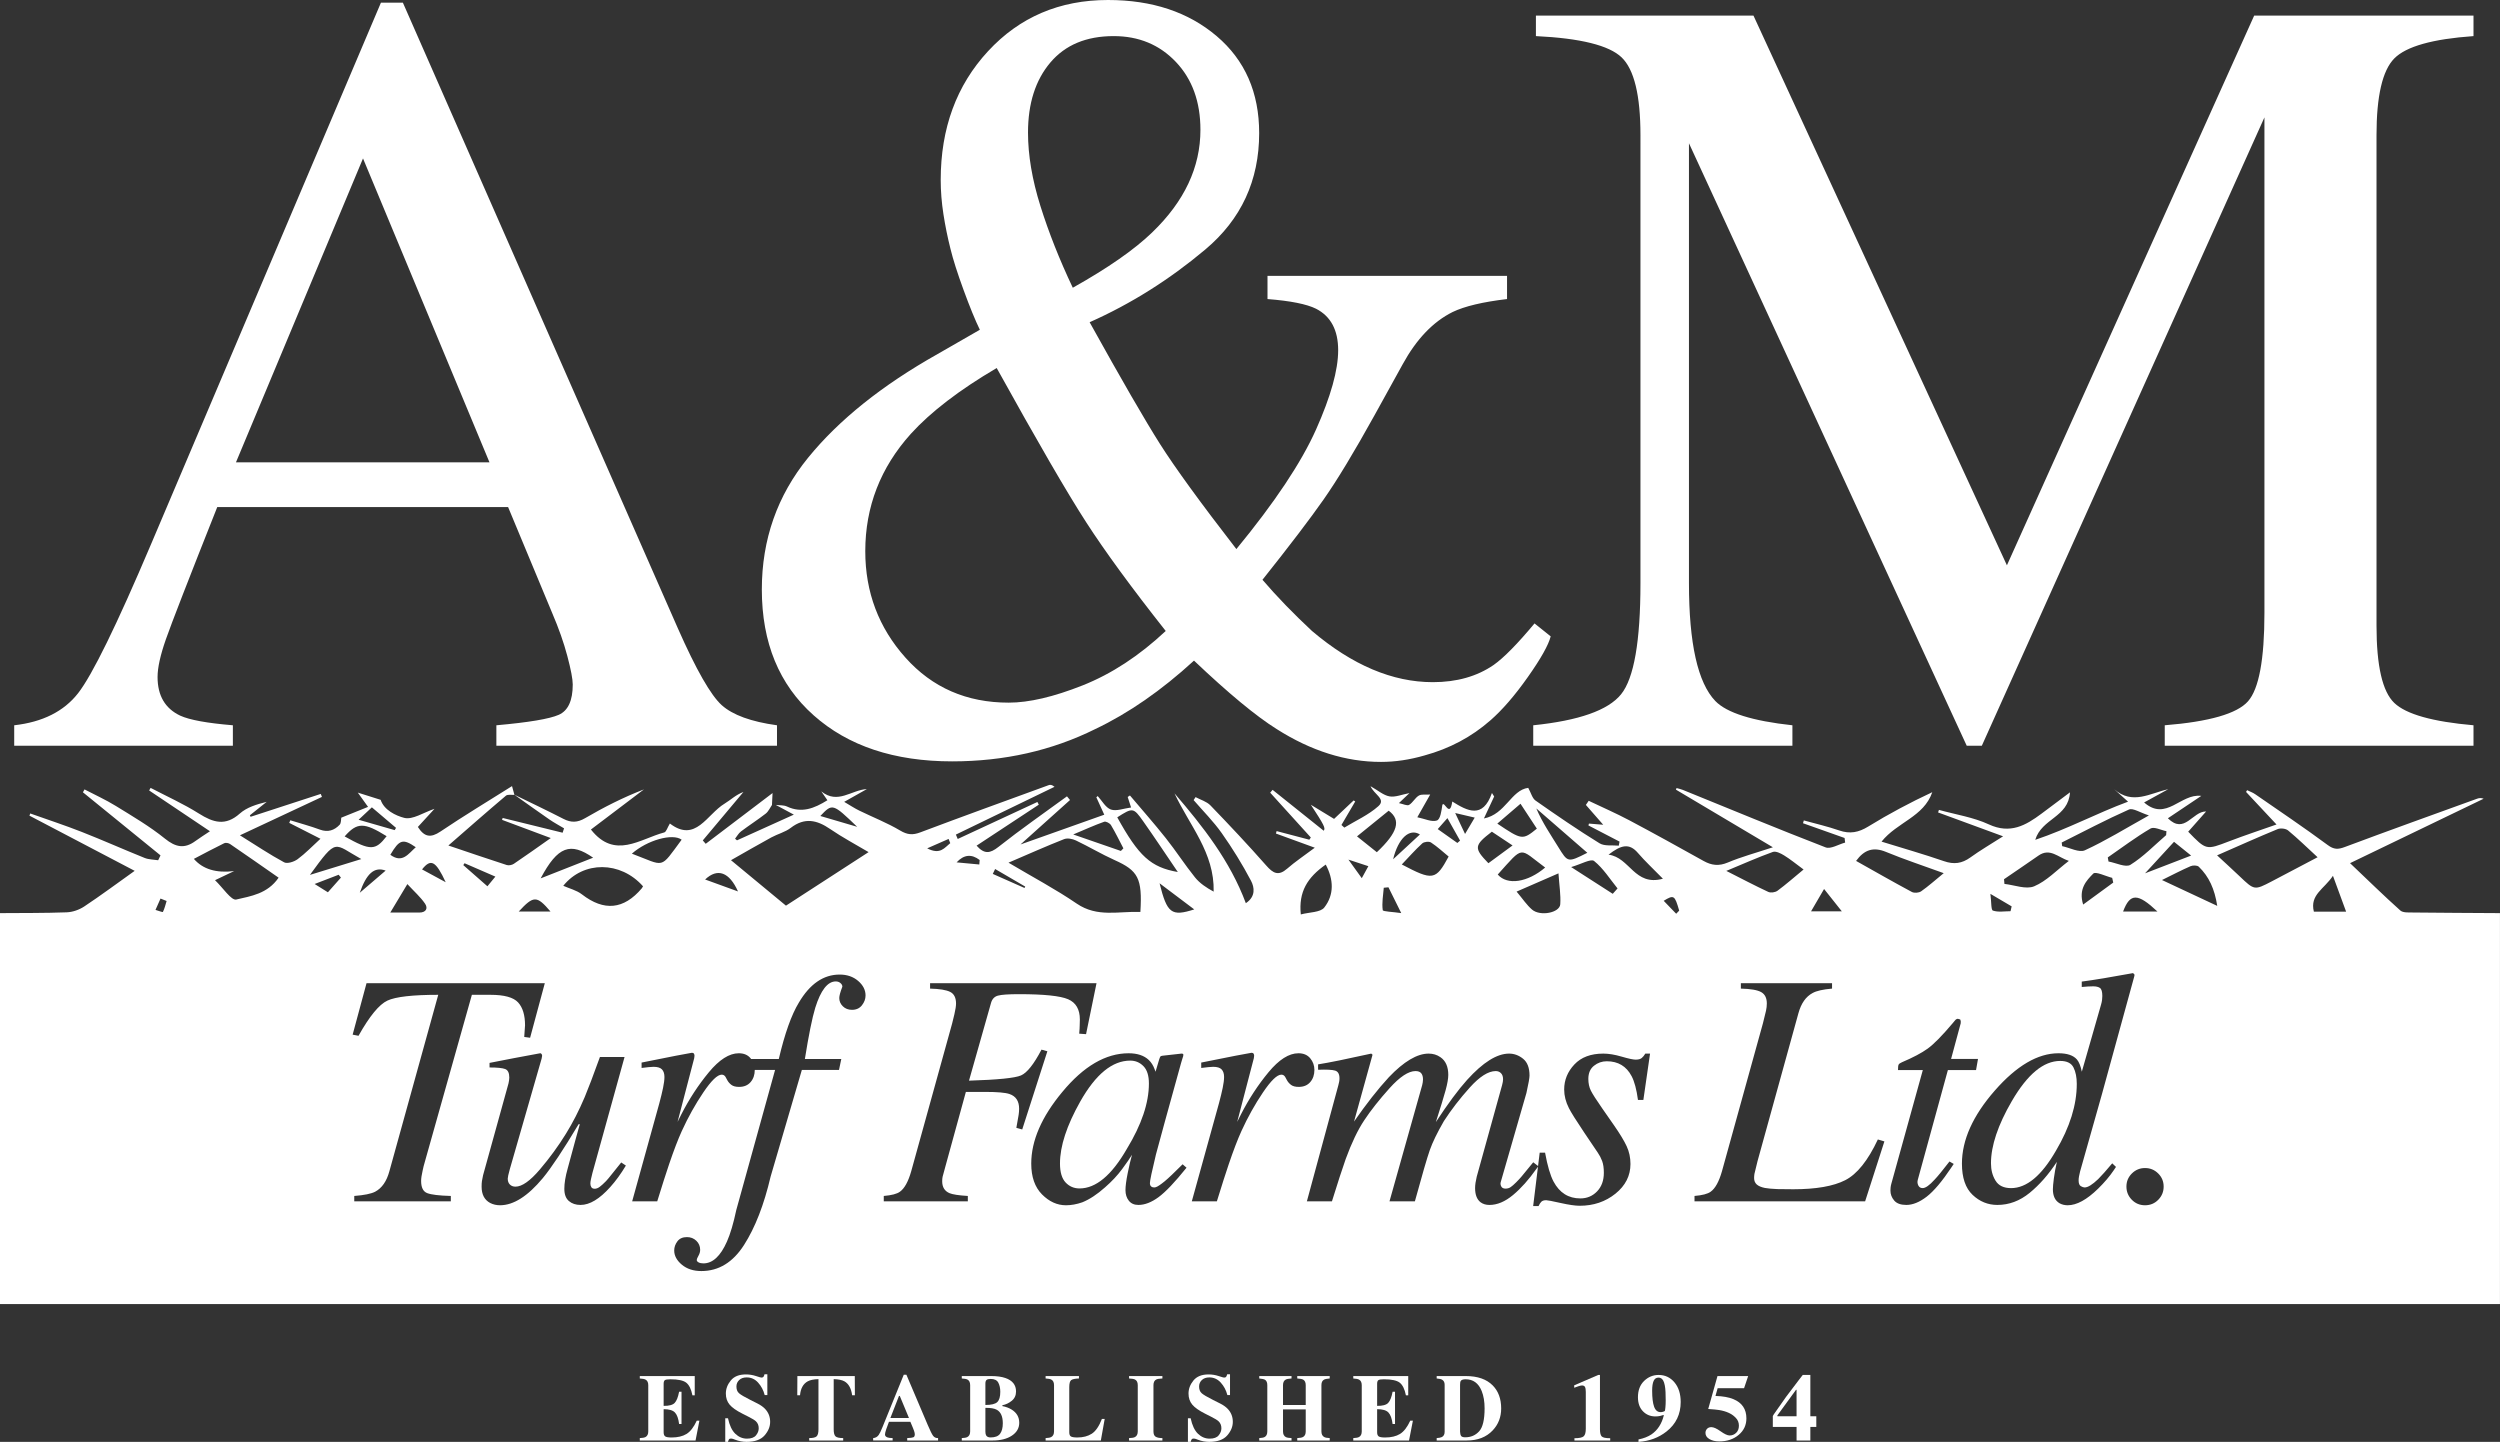
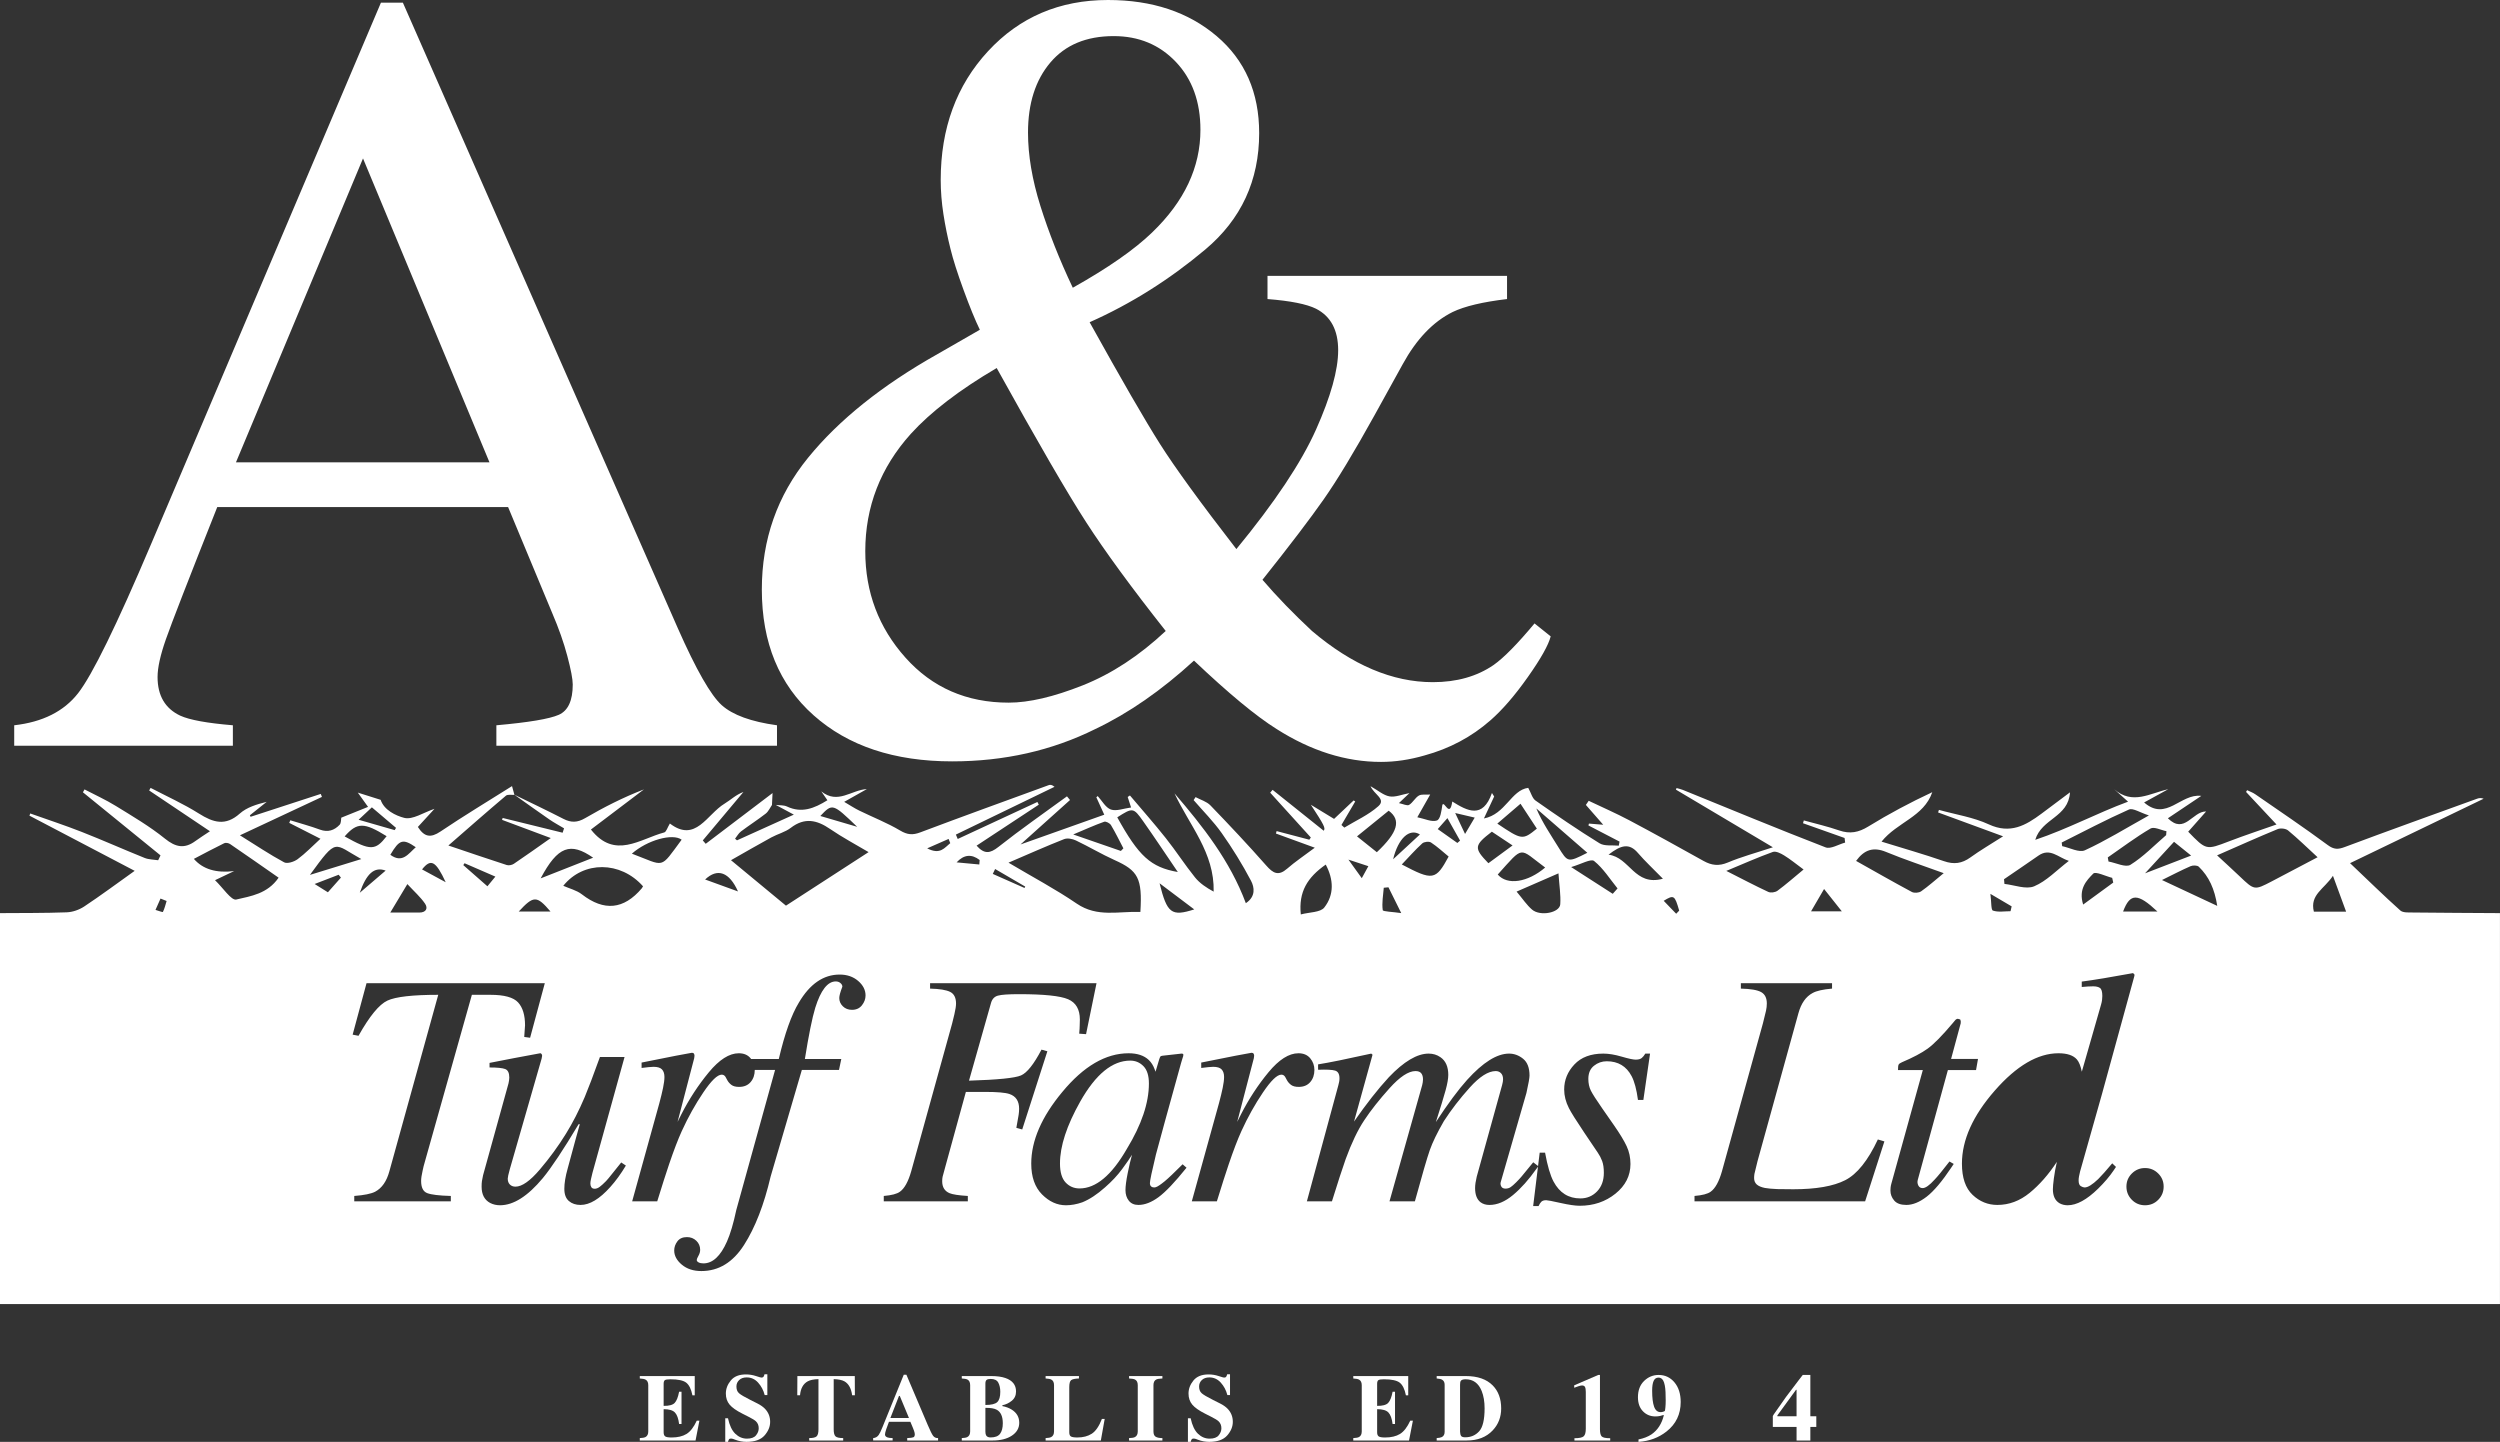
<svg xmlns="http://www.w3.org/2000/svg" id="Layer_1" data-name="Layer 1" viewBox="0 0 515.855 297.515">
  <rect x="0" y="0" width="515.855" height="297.515" fill="#333333" stroke="none" />
  <defs>
    <style>
      .cls-1 {
        fill: #fff;
        stroke-width: 0px;
      }
    </style>
  </defs>
  <g>
-     <path class="cls-1" d="m425.102,218.915c-3.437,0-6.76,2.76-9.971,8.277-2.872,4.935-4.308,9.219-4.308,12.852,0,1.369.314,2.563.944,3.584.63,1.02,1.697,1.53,3.203,1.53,3.214,0,6.305-2.579,9.272-7.738,2.857-4.845,4.286-9.432,4.286-13.761,0-1.368-.226-2.501-.679-3.398-.452-.897-1.367-1.346-2.747-1.346Z" />
    <path class="cls-1" d="m497.817,188.287c-.86-.01-1.991.067-2.531-.417-3.32-2.97-6.505-6.089-10.372-9.765,9.674-4.665,18.619-8.979,27.564-13.294-.514-.2-.935-.155-1.322-.014-9.121,3.306-18.254,6.581-27.341,9.981-1.386.518-2.228.535-3.507-.41-4.901-3.621-9.96-7.028-14.974-10.495-.503-.347-1.104-.554-1.66-.826-.073.12-.147.24-.22.361,2.071,2.214,4.142,4.428,6.283,6.717-3.197,1.129-6.534,2.227-9.809,3.483-4.702,1.803-4.683,1.852-8.41-1.993,1.173-1.325,2.354-2.659,3.696-4.175-2.826-.056-4.426,4.829-7.889,1.405,2.456-1.646,4.528-3.034,6.895-4.62-4.276-.558-7.217,5.355-11.799,1.356,1.815-.996,3.398-1.864,4.98-2.733-3.743.81-7.383,3.32-11.161-.009.881.793,1.763,1.586,2.868,2.581-6.482,2.398-12.4,5.608-19.152,7.876,1.369-4.471,6.83-4.603,7.173-9.804-2.276,1.704-4.076,3.058-5.882,4.404-3.265,2.433-6.452,4.252-10.859,2.213-3.21-1.485-6.855-2.032-10.306-2.996-.057.176-.113.352-.17.528,4.314,1.584,8.627,3.168,13.413,4.925-2.526,1.617-4.716,2.89-6.759,4.366-1.734,1.252-3.382,1.474-5.428.768-4.213-1.454-8.505-2.678-12.895-4.037,3.219-4.028,8.712-5.1,10.47-10.201-4.565,2.133-8.975,4.48-13.222,7.091-1.982,1.219-3.779,1.568-5.978.805-2.388-.829-4.868-1.393-7.308-2.072-.057.193-.113.386-.17.58,2.862,1.015,5.724,2.03,8.585,3.046.037.316.074.632.111.949-1.359.363-2.976,1.395-4.037.986-9.874-3.814-19.651-7.876-29.46-11.859-.412-.167-.857-.254-1.287-.379-.044.11-.088.219-.132.328,6.49,3.857,12.98,7.715,20.008,11.892-3.547,1.174-6.512,1.971-9.316,3.15-1.847.777-3.338.59-4.986-.329-5.089-2.838-10.186-5.665-15.333-8.394-2.732-1.448-5.575-2.685-8.369-4.017-.194.283-.389.566-.584.85,1.077,1.231,2.154,2.462,3.58,4.092-1.399-.115-2.173-.179-2.947-.242-.036.128-.072.256-.108.384,2.141,1.112,4.283,2.223,6.425,3.335-.056.28-.111.559-.166.839-1.337-.14-2.935.144-3.965-.492-4.503-2.777-8.871-5.777-13.205-8.815-.677-.475-.923-1.565-1.509-2.627-3.527.462-4.681,5.454-9.143,6.32.822-1.763,1.468-3.147,2.113-4.531-.152-.243-.305-.485-.457-.728-1.897,5.441-5.097,3.692-8.187,1.761-.513,3.563-1.661-.318-2.049.712-.175,1.214-.395,2.95-1.13,3.207-1.047.365-2.474-.355-4.035-.672,1.14-2.008,1.899-3.344,2.661-4.687-.907.062-1.777-.117-2.345.217-.779.458-1.238,1.46-2.016,1.923-.4.238-1.194-.187-2.097-.371.938-.89,1.471-1.396,2.178-2.068-1.573.296-2.918.891-4.12.68-1.244-.219-2.349-1.221-3.917-2.107.742,1.744,3.28,2.652,1.606,4.141-2.033,1.808-4.643,2.967-7.004,4.406-.199-.179-.399-.359-.599-.539.949-1.617,1.897-3.235,2.845-4.852-.108-.072-.217-.144-.325-.216-1.322,1.248-2.644,2.495-4.04,3.812-1.65-1.004-3.22-1.96-4.79-2.916,2.726,4.188,3.07,4.812,2.653,5.362-3.512-2.81-7.03-5.625-10.549-8.439-.164.194-.329.389-.494.584,2.794,3.082,5.588,6.165,8.382,9.247-.102.153-.203.305-.305.457-2.252-.593-4.503-1.186-6.754-1.779-.047.169-.094.337-.14.505,2.489.908,4.978,1.815,8.019,2.924-2.235,1.677-4.066,2.891-5.704,4.325-1.805,1.579-2.901.954-4.305-.639-3.733-4.237-7.605-8.355-11.529-12.418-.777-.805-2.03-1.151-3.064-1.709-.134.205-.269.409-.403.613,1.95,2.261,4.088,4.389,5.802,6.816,2.216,3.137,4.247,6.432,6.039,9.827.721,1.366,1.003,3.267-1.065,4.633-3.254-8.73-8.82-15.798-14.717-22.661,3.057,6.597,8.271,12.237,8.078,20.276-1.5-.807-2.87-1.721-3.855-2.945-2.102-2.615-3.924-5.454-6.01-8.082-2.386-3.006-4.933-5.883-7.41-8.816-.156.105-.311.209-.466.313.195.602.39,1.203.702,2.167-1.555.202-3.039.818-4.166.421-1.097-.386-1.83-1.81-2.722-2.778-.094.086-.188.171-.281.257.522,1.146,1.045,2.292,1.636,3.59-5.807,2.063-11.314,4.02-17.282,6.141,3.677-3.302,6.945-6.236,10.213-9.17-.209-.254-.417-.508-.626-.762-4.725,3.457-9.542,6.797-14.13,10.428-1.753,1.389-2.931,1.538-4.521-.252,4.351-2.866,8.594-5.66,12.837-8.455-.096-.186-.192-.372-.289-.557-5.48,2.545-10.96,5.091-16.44,7.636-.127-.302-.254-.605-.381-.907,6.786-3.286,13.571-6.572,20.357-9.858-.548-.451-.898-.455-1.205-.343-8.84,3.228-17.692,6.427-26.498,9.746-1.563.589-2.656.509-4.138-.372-2.69-1.6-5.646-2.75-8.469-4.131-.969-.475-1.874-1.081-3.093-1.793,1.831-1.032,3.254-1.834,4.677-2.636-3.199.166-5.997,3.221-9.403.468.405.589.81,1.178,1.261,1.834-2.712,1.684-5.299,2.723-8.332,1.297-.676-.318-1.541-.233-2.32-.334,1.193.642,2.385,1.283,3.729,2.006-3.973,1.796-7.851,3.55-11.729,5.303-.134-.112-.268-.223-.402-.335.401-.505.72-1.119,1.219-1.496,1.677-1.265,3.455-2.399,5.113-3.687.554-.431.864-1.174,1.286-1.775.032-.654.065-1.307.122-2.462-4.745,3.603-9.269,7.037-13.793,10.472-.201-.233-.402-.466-.603-.699,2.796-3.332,5.592-6.664,8.387-9.996-1.569.571-2.633,1.651-3.891,2.407-3.641,2.19-5.981,8.162-11.289,4.098-.508.838-.734,1.73-1.167,1.846-5.046,1.349-10.198,5.636-15.122-.601,3.564-2.699,7.249-5.489,10.934-8.279-4.284,1.645-8.28,3.689-12.154,5.944-1.572.915-2.872.947-4.438.142-3.348-1.722-6.753-3.333-10.135-4.988-.131-.475-.261-.954-.488-1.779-4.98,3.139-9.957,6.135-14.77,9.375-2.001,1.347-3.311,1.158-4.657-.949,1.101-1.199,2.222-2.422,3.43-3.738-2.274.76-4.523,2.313-6.252,1.864-1.728-.448-4.157-1.598-4.858-3.723-1.487-.469-2.96-.934-4.716-1.488.704.979,1.269,1.765,2.118,2.945-2.12.855-3.941,1.588-5.526,2.227-.078.379-.007,1.113-.34,1.463-1.093,1.148-2.402,1.61-4.045,1.007-2.011-.739-4.087-1.298-6.135-1.934-.072.18-.144.36-.216.541,2.075,1.056,4.15,2.111,6.438,3.275-1.719,1.57-3.109,3.035-4.71,4.214-.727.535-2.135.995-2.781.647-2.992-1.612-5.825-3.52-9.122-5.574,5.943-2.783,11.432-5.353,16.922-7.924-.082-.206-.164-.411-.245-.617-4.829,1.574-9.657,3.147-14.485,4.721-.046-.105-.092-.211-.139-.317,1.157-.923,2.314-1.847,3.471-2.771-2.063.513-4.104,1.13-5.549,2.417-2.968,2.645-5.485,1.865-8.439.001-3.175-2.002-6.635-3.552-9.97-5.299-.099.178-.198.357-.297.536,4.071,2.731,8.142,5.462,12.542,8.415-1.167.781-2.106,1.361-2.993,2.012-2.258,1.657-4.075,1.303-6.295-.491-3.14-2.537-6.671-4.606-10.121-6.734-2.072-1.279-4.308-2.29-6.471-3.421-.11.198-.221.396-.332.594,5.337,4.339,10.674,8.679,16.011,13.018-.16.335-.321.669-.481,1.003-.931-.147-1.929-.128-2.782-.471-4.339-1.744-8.612-3.655-12.964-5.364-3.509-1.378-7.097-2.553-10.65-3.817-.055.151-.111.303-.166.454,7.129,3.738,14.258,7.476,21.716,11.386-3.82,2.721-7.058,5.131-10.417,7.357-1.026.679-2.376,1.156-3.598,1.202-4.59.172-9.189.129-13.784.167v80.669h515.855v-80.669c-6.013-.038-12.026-.061-18.038-.129Zm-464.207-.112c-.046.092-.994-.27-1.525-.422.345-.781.691-1.562,1.036-2.343l1.257.501c-.234.766-.413,1.559-.768,2.264Zm15.142-2.563c-1.025.244-2.743-2.424-4.385-3.992,1.656-.789,2.8-1.334,3.943-1.879q-5.539.681-8.308-2.518c2.147-1.121,4.189-2.221,6.272-3.237.307-.15.895-.033,1.205.178,3.31,2.257,6.59,4.558,10.008,6.938-2.298,3.349-5.763,3.804-8.735,4.51Zm399.841-11.914c1.167.94,2.1,1.692,3.529,2.843-3.367,1.297-6.295,2.424-9.512,3.663,2.123-2.308,4.001-4.351,5.983-6.506Zm-3.43,14.383h-7.079c1.446-3.838,3.013-3.822,7.079,0Zm1.865-16.571c-.021.271-.042.543-.063.815-2.425,2.087-4.68,4.448-7.365,6.119-.986.614-2.988-.403-4.527-.677-.05-.281-.1-.562-.151-.844,2.922-2.02,5.765-4.172,8.821-5.964.734-.431,2.171.335,3.285.551Zm-10.979,10.605c-1.959,1.431-3.918,2.863-6.207,4.535-1.002-3.201.668-4.959,2.08-6.384.501-.505,2.561.536,3.909.871.073.326.145.652.218.978Zm3.236-15.072c.834-.37,2.275.629,4.125,1.214-4.889,2.724-8.925,5.228-13.209,7.191-1.185.544-3.107-.523-4.691-.851-.032-.25-.064-.499-.095-.748,4.608-2.304,9.166-4.719,13.87-6.806Zm-18.669,9.506c2.378-1.658,4.025.344,6.274,1.091-2.525,1.93-4.597,4.165-7.156,5.239-1.681.705-4.066-.268-6.135-.489l-.087-.969c2.369-1.623,4.749-3.23,7.104-4.872Zm-5.528,10.473c-.077.333-.155.667-.232,1-1.227,0-2.54.249-3.636-.13-.404-.139-.295-1.76-.52-3.453,1.947,1.146,3.168,1.864,4.388,2.583Zm-25.928-11.236c3.774,1.557,7.662,2.836,11.911,4.383-1.815,1.485-3.174,2.712-4.664,3.75-.461.321-1.419.395-1.909.132-3.847-2.061-7.635-4.231-11.511-6.407,1.676-2.303,3.542-2.944,6.173-1.858Zm-12.777,7.649c1.344,1.693,2.332,2.937,3.66,4.61h-6.347c.986-1.691,1.686-2.893,2.687-4.61Zm-10.568-7.644c.619-.223,1.643.3,2.331.723,1.265.776,2.418,1.733,4.006,2.9-1.98,1.637-3.624,3.086-5.38,4.383-.459.339-1.396.476-1.898.243-2.768-1.287-5.47-2.716-8.666-4.336,3.473-1.444,6.498-2.794,9.607-3.913Zm-36.891,1.865c1.905,1.525,3.267,3.729,4.842,5.666-.33.37-.66.739-.99,1.109-2.609-1.677-5.219-3.355-8.583-5.518,2.066-.598,4.08-1.778,4.731-1.257Zm-1.394-1.69c-4.055,2.046-4.013,2.02-5.996-1.188-1.584-2.565-3.287-5.057-4.532-7.965,3.421,2.975,6.843,5.949,10.528,9.153Zm-5.954,4.246c.166,2.473.499,4.443.37,6.381-.117,1.753-4.13,2.541-5.82,1.097-1.096-.936-1.913-2.2-3.19-3.715,2.953-1.286,5.472-2.383,8.64-3.763Zm-12.53.239c5.514-6.119,4.27-5.518,9.784-1.441-3.588,3.051-7.801,3.742-9.784,1.441Zm4.696-14.607c1.083,1.651,2.236,3.407,3.373,5.14-2.945,2.393-3.08,2.377-8.158-1.038,1.635-1.402,3.086-2.645,4.785-4.102Zm-5.91,5.768c1.401.931,2.671,1.776,4.271,2.839-1.883,1.384-3.452,2.538-4.987,3.667-3.036-3.134-2.97-3.669.716-6.506Zm-3.537-2.906c-.819,1.384-1.212,2.048-1.997,3.375-.817-1.736-1.426-3.029-2.034-4.321,1.212.284,2.425.569,4.031.946Zm-5.634.106c.969,1.725,1.788,3.183,2.608,4.641-.185.162-.37.323-.555.485-1.267-.895-2.533-1.791-4.049-2.862.653-.741,1.193-1.353,1.996-2.264Zm-3.39,5.026c1.303.852,2.457,1.932,3.643,2.903-2.671,4.933-3.275,5.005-9.668,1.634,1.431-1.501,2.751-3.002,4.217-4.341.375-.344,1.4-.462,1.808-.196Zm-2.282-1.654c-1.868,1.728-3.562,3.295-5.535,5.12,1.051-4.301,3.347-6.48,5.535-5.12Zm-3.855,16.225c-1.812-.269-3.776-.307-3.818-.611-.209-1.501.091-3.073.212-4.62.323-.031.645-.062.968-.092.744,1.502,1.489,3.004,2.638,5.323Zm-2.593-21.128c2.645,1.952,1.87,4.497-2.443,8.566-1.233-.986-2.497-1.996-4.092-3.271,2.313-1.874,4.372-3.542,6.535-5.295Zm-4.193,11.447c-.534.974-.886,1.616-1.357,2.476-.899-1.25-1.626-2.261-2.756-3.831,1.691.557,2.721.897,4.113,1.355Zm-8.794-.329c1.629,3.058,1.777,6.207-.302,8.86-.803,1.024-3.021.939-4.844,1.426-.479-4.661,1.34-7.617,5.146-10.286Zm-37.653-8.918c2.375,3.367,4.649,6.806,7.13,10.452-5.591-.983-8.054-3.254-12.495-11.284,3.19-2.036,3.327-2.057,5.365.832Zm10.521,18.166c-4.716,1.512-5.606.817-7.157-5.392,2.516,1.896,4.704,3.544,7.157,5.392Zm-18.578-18.09c.354-.126,1.162.308,1.399.701.931,1.55,1.718,3.187,2.558,4.792-.173.179-.347.358-.52.537-3.013-1.043-6.026-2.087-9.832-3.405,2.541-1.067,4.438-1.93,6.395-2.625Zm-8.278,3.591c.681-.268,1.726-.067,2.435.271,2.7,1.283,5.276,2.834,8,4.058,4.815,2.164,5.737,3.722,5.306,10.695-4.42-.185-8.869,1.192-13.133-1.721-4.331-2.959-8.996-5.428-14.081-8.447,4.196-1.798,7.801-3.411,11.473-4.856Zm-14.233,6.164c2.071,1.209,4.141,2.417,6.212,3.625-.048.097-.096.194-.144.291-2.183-.967-4.366-1.935-6.549-2.903.16-.337.321-.675.481-1.013Zm-3.191-1.86c-.023.31-.047.619-.071.928-1.415-.132-2.831-.264-4.688-.438q2.247-2.415,4.759-.49Zm-6.409-4.344c.114.288.229.577.344.865-1.149.913-2.067,2.487-4.76,1.074,1.884-.827,3.15-1.383,4.416-1.939Zm-18.863-2.501c-2.81-.826-5.159-1.516-7.603-2.234,2.497-2.629,2.54-2.636,7.603,2.234Zm-24.591,13.334c-2.273-.825-4.374-1.589-6.785-2.465,2.574-2.441,5.003-1.508,6.785,2.465Zm-11.629-10.677c-4.617,6.221-3.296,5.498-10.272,2.883,3.164-2.791,8.409-4.263,10.272-2.883Zm-7.966,9.618c-.163.268-.2.349-.256.415-3.722,4.393-7.79,4.78-12.365,1.24-1.082-.837-2.543-1.185-3.838-1.761,4.154-5.174,11.816-5.138,16.459.106Zm-10.296-5.903c-3.698,1.456-7.265,2.861-10.831,4.266,3.536-6.653,6.145-7.526,10.831-4.266Zm-8.792,11.112h-6.565c3.083-3.329,3.719-3.335,6.565,0Zm-9.208-23.905c.372-.315,1.166-.13,1.764-.177-.001-.004-.002-.008-.003-.012,2.392,1.695,4.77,3.41,7.183,5.074.978.675,2.033,1.236,3.053,1.849-.098.302-.196.603-.295.905-4.123-1.015-8.247-2.03-12.37-3.046-.042.132-.084.263-.125.394,3.197,1.194,6.395,2.388,10.05,3.752-2.762,1.939-5.167,3.662-7.619,5.313-.382.258-1.043.39-1.47.252-3.903-1.26-7.784-2.593-12.038-4.028,4.178-3.639,7.99-6.998,11.87-10.276Zm-2.174,16.695c-.629.765-1.086,1.32-1.642,1.997-1.773-1.556-3.375-2.963-4.978-4.37.086-.129.173-.258.26-.387,2.03.881,4.06,1.762,6.36,2.76Zm-10.246,1.162c-1.966-1.066-3.406-1.847-4.884-2.648,1.824-2.293,2.826-1.774,4.884,2.648Zm-4.271,4.411c.672.985.201,1.848-1.18,1.843-1.736-.006-3.472-.001-5.987-.001,1.317-2.195,2.274-3.79,3.524-5.873,1.42,1.537,2.709,2.663,3.643,4.031Zm-1.906-11.639c-1.539,1.357-2.759,3.393-5.25,1.565,1.867-3.166,2.586-3.391,5.25-1.565Zm-9.058-8.228c1.906,1.619,3.445,2.927,4.984,4.234-.093.156-.186.311-.279.467-2.193-.631-4.386-1.262-7.441-2.141,1.228-1.149,1.946-1.821,2.736-2.56Zm3.044,5.953c-2.326,3.008-3.344,3.024-8.663.044,2.583-2.947,4.016-2.925,8.663-.044Zm-.201,7.099c-1.904,1.631-3.521,3.018-5.345,4.58,1.372-3.929,2.981-5.454,5.345-4.58Zm-5.023-2.378c-3.572,1.1-6.787,2.09-10.601,3.264,5.708-7.839,4.825-6.448,10.601-3.264Zm-6.897,6.854c-.794-.496-1.5-.938-2.736-1.712,1.986-.764,3.471-1.336,4.956-1.907.156.197.312.393.468.59-.859.967-1.717,1.935-2.688,3.029Zm20.483,62.071c.83.325,2.458.522,4.884.589v1.112h-19.924v-1.112c2.043-.157,3.481-.449,4.312-.876,1.392-.741,2.369-2.145,2.931-4.211l10.085-36.417c-5.293,0-8.792.399-10.496,1.196-1.705.798-3.69,3.218-5.955,7.26l-1.212-.236,2.863-10.611h36.787l-3.031,11.251-1.213-.168.168-2.392c0-2.111-.478-3.689-1.435-4.733-.956-1.045-2.852-1.567-5.688-1.567h-3.848l-9.667,34.328c-.224.742-.392,1.404-.504,1.988-.202.876-.302,1.573-.302,2.089,0,1.347.415,2.184,1.245,2.51Zm37.797-1.267c-2.204,2.472-4.253,3.709-6.145,3.709-.979,0-1.782-.269-2.407-.806-.626-.536-.939-1.376-.939-2.517,0-.581.056-1.219.169-1.912.112-.694.292-1.477.539-2.35.418-1.575.953-3.544,1.603-5.908l.882-3.17-.247.003c-3.133,5.244-5.596,8.954-7.389,11.129-3.109,3.732-6.049,5.598-8.818,5.598-.75,0-1.431-.157-2.043-.471-1.178-.63-1.767-1.753-1.767-3.371,0-.472.022-.853.067-1.146.045-.292.123-.697.236-1.213l5.242-18.93c.045-.224.084-.432.118-.623.034-.191.05-.388.05-.59,0-.965-.286-1.555-.859-1.768-.572-.214-1.645-.32-3.217-.32v-.944l5.012-.977,5.422-1.01c.114-.023.215.032.306.165.09.133.124.265.102.397l-.101.556-6.549,22.762c-.157.562-.269,1.001-.337,1.315-.067.315-.101.54-.101.675,0,.517.147.922.441,1.214.293.293.679.439,1.156.439,1.341,0,3.018-1.18,5.029-3.542,2.012-2.361,3.802-4.812,5.37-7.353,1.41-2.271,2.706-4.801,3.888-7.59.727-1.731,1.772-4.485,3.136-8.263h5.082l-6.624,23.914c-.11.45-.209.865-.297,1.247-.089.382-.132.696-.132.943,0,.292.067.545.202.758.134.214.367.32.696.32.33,0,.67-.129,1.022-.388.351-.257.79-.656,1.318-1.195.241-.247.681-.775,1.318-1.584.395-.493,1-1.246,1.812-2.257l.96.64c-1.024,1.708-2.093,3.179-3.206,4.414Zm51.922-37.492c-.494.629-1.179.943-2.055.943-.764,0-1.393-.242-1.887-.728s-.741-1.056-.741-1.711c0-.452.214-1.231.64-2.338,0-.294-.146-.553-.437-.78-.256-.203-.564-.304-.925-.304-1.686,0-3.097,1.811-4.231,5.435-.637,2.093-1.35,5.615-2.142,10.566h7.513l-.472,2.257h-7.665l-6.445,22.009c-1.361,5.818-3.189,10.522-5.484,14.111-2.295,3.589-5.23,5.384-8.805,5.384-1.638,0-2.981-.438-4.031-1.314-1.049-.876-1.574-1.853-1.574-2.931,0-.673.219-1.303.657-1.886.438-.584,1.095-.876,1.97-.876.764,0,1.41.252,1.938.758.527.505.791,1.129.791,1.87,0,.404-.118.813-.354,1.23-.235.415-.353.701-.353.858,0,.202.129.371.387.506.258.134.59.202.995.202,1.912,0,3.532-1.505,4.858-4.514.697-1.573,1.338-3.74,1.923-6.502l8.005-28.905h-4.193c0,0.0 0.0 0.0 0.0.001,0,1.01-.286,1.847-.858,2.51-.571.662-1.361.993-2.369.993-.695,0-1.222-.135-1.58-.404-.359-.269-.639-.584-.84-.943l-.404-.741c-.09-.135-.196-.241-.319-.32-.124-.079-.275-.118-.455-.118-.877,0-2.141,1.224-3.794,3.672-1.653,2.448-3.13,5.098-4.434,7.951-.787,1.729-1.664,4.02-2.631,6.872-.611,1.797-1.425,4.346-2.444,7.647h-5.172l5.617-20.281c.314-1.167.567-2.212.758-3.133.19-.92.286-1.673.286-2.257,0-.673-.169-1.19-.505-1.549-.337-.36-.921-.539-1.752-.539-.27,0-.607.022-1.011.067-.404.045-.887.101-1.448.168v-1.111l1.348-.27c1.753-.359,3.668-.741,5.746-1.145s3.174-.607,3.287-.607c.202,0,.342.063.421.186.078.123.118.264.118.421-.021.228-.042.4-.063.514l-3.433,13.139.781-1.557c1.616-3.167,3.507-6.059,5.672-8.676,2.166-2.617,4.226-3.925,6.179-3.925,1.055,0,1.868.348,2.44,1.044.036.043.06.09.093.134h5.724c1.227-5.232,2.606-9.106,4.135-11.622,2.274-3.863,5.081-5.794,8.422-5.794,1.53,0,2.802.438,3.819,1.313,1.016.876,1.524,1.876,1.524,2.999,0,.719-.247,1.392-.741,2.021Zm-15.683-20.554c-3.434-2.841-7.198-5.953-11.341-9.38,2.917-1.654,5.596-3.21,8.313-4.695,1.312-.716,2.858-1.088,4.019-1.979,2.856-2.193,5.387-1.637,8.125.24,2.531,1.735,5.261,3.178,7.934,4.767-5.748,3.724-11.276,7.306-17.05,11.047Zm47.539,45.844c.247-1.325.404-2.212.471-2.662.068-.449.101-.875.101-1.28,0-1.572-.662-2.582-1.988-3.032-.831-.291-2.516-.438-5.055-.438h-3.943l-4.213,15.336c-.336,1.191-.533,1.916-.589,2.174-.057.258-.084.567-.084.927,0,1.213.505,2.033,1.516,2.46.651.27,1.908.461,3.773.573v1.112h-17.345v-1.112c1.617-.135,2.729-.427,3.335-.876.943-.674,1.718-2.079,2.325-4.213l8.443-30.486c.202-.744.358-1.387.471-1.929.224-.97.337-1.703.337-2.2,0-1.196-.404-1.997-1.213-2.403-.808-.406-2.189-.632-4.143-.677v-1.111h34.342l-2.157,10.51-1.414-.101c.067-.741.101-1.302.101-1.684.022-.539.033-.954.033-1.247,0-2.088-.81-3.48-2.43-4.177-1.621-.696-4.997-1.044-10.129-1.044-2.183,0-3.635.101-4.355.303-.72.202-1.193.707-1.418,1.516l-4.543,16.026c5.907-.18,9.484-.539,10.73-1.078,1.247-.539,2.656-2.313,4.229-5.323l1.212.337-5.188,16.136-1.212-.337Zm29.334,14.31c-1.454,1.067-2.839,1.601-4.154,1.601-.853,0-1.511-.292-1.971-.874-.461-.582-.691-1.311-.691-2.184,0-.807.151-1.966.454-3.479.303-1.512.601-2.784.893-3.814-.404.675-1.082,1.658-2.035,2.95-.953,1.293-2.125,2.546-3.515,3.759-1.638,1.462-3.207,2.496-4.71,3.102-1.166.405-2.287.607-3.364.607-1.816,0-3.464-.748-4.944-2.242-1.481-1.495-2.221-3.614-2.221-6.357,0-4.721,2.134-9.646,6.403-14.772,4.405-5.328,8.967-7.992,13.69-7.992,1.793,0,3.179.461,4.155,1.382.522.495.931,1.146,1.226,1.955l.17.473.756-2.54c.092-.29.172-.485.24-.585.069-.1.229-.161.481-.184l3.882-.434c.206,0,.326.04.36.118.034.079.028.219-.016.421-.097.292-.169.522-.218.69-.048.168-.121.41-.217.724l-3.334,12.056c-.725,2.626-1.34,4.893-1.848,6.802-.831,3.446-1.246,5.414-1.246,5.907,0,.313.084.543.252.689.169.145.376.217.624.217.202,0,.426-.067.673-.202.248-.135.549-.337.904-.606l.602-.472c.19-.157.403-.342.639-.556.237-.213.52-.477.851-.791l2.2-2.156.809.707c-2.4,2.987-4.327,5.014-5.78,6.08Zm27.362-23.16c-.358-.269-.639-.584-.84-.943l-.404-.741c-.089-.135-.196-.241-.319-.32s-.275-.118-.455-.118c-.877,0-2.141,1.224-3.793,3.672-1.653,2.448-3.131,5.098-4.435,7.951-.787,1.729-1.664,4.02-2.63,6.872-.611,1.797-1.426,4.346-2.445,7.647h-5.172l5.617-20.281c.314-1.167.567-2.212.758-3.133.191-.92.286-1.673.286-2.257,0-.673-.168-1.19-.505-1.549-.337-.36-.921-.539-1.752-.539-.269,0-.606.022-1.011.067-.404.045-.887.101-1.448.168v-1.111l1.348-.27c1.753-.359,3.668-.741,5.747-1.145,2.078-.404,3.174-.607,3.286-.607.202,0,.342.063.421.186.079.123.118.264.118.421-.021.228-.041.4-.063.514l-3.433,13.139.781-1.557c1.616-3.167,3.507-6.059,5.673-8.676,2.165-2.617,4.225-3.925,6.178-3.925,1.055,0,1.868.348,2.441,1.044.572.696.858,1.494.858,2.392,0,1.01-.285,1.847-.857,2.51-.572.662-1.362.993-2.37.993-.695,0-1.222-.135-1.58-.404Zm72.683,3.1h-1.112c-.292-2.179-.73-3.818-1.314-4.919-1.078-2.043-2.785-3.065-5.12-3.065-.989,0-1.87.309-2.644.926-.776.618-1.163,1.522-1.163,2.712,0,.921.174,1.729.522,2.426.348.696,1.14,1.931,2.375,3.705l2.392,3.436c1.235,1.775,2.111,3.224,2.628,4.346.516,1.123.775,2.336.775,3.638,0,2.426-1.034,4.47-3.1,6.132-2.066,1.661-4.525,2.493-7.377,2.493-.921,0-2.235-.192-3.942-.573-1.707-.382-2.695-.573-2.964-.573-.45,0-.781.101-.994.303-.214.203-.41.506-.59.91h-1.112l.996-8.138-.272.381c-1.618,2.293-3.246,4.12-4.886,5.48-1.641,1.36-3.259,2.041-4.854,2.041-.718,0-1.325-.18-1.819-.54-.765-.583-1.146-1.561-1.146-2.932,0-.337.028-.696.084-1.078.056-.382.14-.809.253-1.281l5.232-18.892c.067-.27.118-.495.152-.675.033-.18.05-.36.05-.539,0-.541-.143-.956-.428-1.249-.285-.292-.646-.438-1.082-.438-1.537,0-3.326,1.136-5.367,3.406-2.042,2.272-3.819,4.577-5.333,6.915-1.376,2.384-2.345,4.379-2.908,5.987-.562,1.608-1.588,5.133-3.079,10.575h-5.24l6.747-23.982c.045-.202.084-.399.118-.59.034-.191.051-.388.051-.591,0-.539-.12-.961-.36-1.264-.24-.304-.636-.456-1.187-.456-1.448,0-3.234,1.181-5.359,3.542-2.125,2.362-3.865,4.566-5.22,6.613-1.333,2.002-2.608,4.667-3.825,7.996-.713,2.023-1.659,4.933-2.838,8.732h-5.172l6.493-23.953c.067-.249.123-.487.168-.714s.068-.466.068-.716c0-.885-.304-1.418-.91-1.599-.606-.181-1.774-.238-3.504-.171v-1.112c2.259-.359,5.914-1.1,10.967-2.223l.269.234-3.821,13.793c2.531-3.651,4.927-6.702,7.185-9.151,3.101-3.251,5.838-4.876,8.21-4.876.912,0,1.722.246,2.429.739,1.084.74,1.625,1.96,1.625,3.663,0,.761-.185,1.82-.556,3.175-.37,1.355-1.04,3.539-2.007,6.553,2.5-3.813,4.652-6.717,6.455-8.714,3.266-3.61,6.15-5.416,8.651-5.416,1.058,0,2.027.359,2.905,1.074.878.717,1.317,1.869,1.317,3.459,0,.492-.214,1.69-.64,3.592l-5.3,18.385c-.091.291-.057.589.1.893.157.305.449.457.876.457.405,0,.758-.101,1.061-.304.304-.202.692-.54,1.163-1.013.449-.449.814-.843,1.095-1.181.281-.337,1.085-1.316,2.41-2.936l.995.772.336-2.749h1.112c.494,2.718,1.078,4.705,1.751,5.963,1.236,2.313,3.077,3.47,5.525,3.47,1.37,0,2.521-.483,3.453-1.449s1.398-2.246,1.398-3.84c0-.988-.118-1.797-.353-2.426-.236-.629-.534-1.201-.893-1.718l-2.796-4.144c-1.685-2.515-2.74-4.199-3.167-5.053-.651-1.28-.977-2.56-.977-3.84,0-1.954.702-3.677,2.106-5.171,1.403-1.494,3.396-2.241,5.979-2.241,1.101,0,2.358.208,3.773.624,1.415.415,2.381.623,2.898.623.561,0,.976-.112,1.246-.337.27-.224.516-.528.741-.91h.977l-1.381,9.568Zm-7.188-50.614c2.577-1.995,4.262-2.455,6.069-.349,1.464,1.706,3.127,3.241,5.154,5.314-5.888,1.612-6.794-4.397-11.223-4.965Zm13.96,12.192c-.837-.869-1.674-1.737-2.576-2.673,2.113-1.286,2.279-1.158,3.197,2.027-.207.215-.414.43-.621.646Zm38.989,59.342h-35.206v-1.112c1.617-.135,2.729-.427,3.335-.876.943-.674,1.718-2.077,2.325-4.211l8.453-30.521c.314-1.235.527-2.105.64-2.611.112-.505.168-1.005.168-1.499,0-1.123-.387-1.903-1.162-2.342-.775-.437-2.173-.679-4.194-.724v-1.111h18.814v1.111c-1.864.157-3.2.46-4.009.909-1.392.74-2.369,2.131-2.93,4.172l-8.438,30.526-.639,2.629c-.023.134-.039.281-.051.438-.011.157-.016.292-.016.404,0,.562.179,1.006.539,1.331.359.326.92.567,1.684.724.629.113,1.493.192,2.594.236.651.023,1.741.034,3.268.034,4.694,0,8.265-.623,10.714-1.87,2.448-1.246,4.694-4.048,6.738-8.405l1.348.404-3.975,12.364Zm17.808-7.007c-1.935,2.897-3.639,4.913-5.112,6.047-1.474,1.133-2.874,1.701-4.201,1.701-1.148,0-1.98-.303-2.498-.909-.517-.607-.776-1.291-.776-2.055,0-.179.012-.386.034-.622.022-.236.067-.477.135-.725l6.511-23.511h-5.12c0-.606.044-.988.135-1.146.09-.158.316-.315.678-.473,2.281-.97,4.05-1.905,5.304-2.807,1.253-.903,2.965-2.639,5.135-5.209l.539-.643c.067-.09.151-.163.252-.219.101-.057.207-.085.32-.085.224.045.382.09.472.134.067.158.106.298.118.421.01.124.005.253-.017.388l-1.983,7.344h5.554l-.404,2.295h-5.811l-6.209,22.637c-.113.403-.078.79.101,1.161.18.37.483.554.911.554.584,0,1.404-.583,2.461-1.752.607-.628,1.629-1.875,3.068-3.739l.876.505-.473.708Zm33.477.615c-.836,1.239-1.91,2.502-3.221,3.786-2.329,2.276-4.419,3.414-6.273,3.414-.61,0-1.165-.134-1.662-.404-.925-.539-1.387-1.504-1.387-2.896,0-.472.067-1.224.202-2.257.135-1.033.34-2.165.617-3.397-1.709,2.603-3.58,4.736-5.614,6.396-2.034,1.661-4.253,2.491-6.658,2.491-1.956,0-3.664-.696-5.125-2.086-1.461-1.391-2.191-3.534-2.191-6.428,0-4.891,2.259-9.916,6.777-15.076,4.496-5.138,8.88-7.706,13.15-7.706,1.784,0,3.049.426,3.795,1.279.429.494.768,1.336,1.016,2.525l3.959-13.809c.112-.382.185-.725.219-1.028.033-.303.05-.567.05-.792,0-.875-.163-1.425-.488-1.65-.326-.225-.792-.337-1.398-.337-.383,0-.736.011-1.062.033-.325.023-.757.057-1.296.102v-1.112c2.55-.337,6.081-.921,10.595-1.752l.305.337-.07.371-6.647,24.212-4.526,16.015c-.091.363-.164.697-.22,1.003-.056.306-.084.584-.084.833,0,.612.151,1.009.453,1.19.303.181.567.271.795.271.658,0,1.589-.575,2.794-1.727.704-.7,1.669-1.784,2.896-3.252l.774.74-.475.711Zm9.2,6.067c-.741.756-1.65,1.133-2.728,1.133s-1.988-.377-2.729-1.133c-.741-.756-1.112-1.664-1.112-2.724s.376-1.962,1.129-2.707c.752-.744,1.656-1.116,2.712-1.116,1.055,0,1.959.372,2.711,1.116.753.745,1.129,1.647,1.129,2.707s-.37,1.968-1.112,2.724Zm.765-65.977c2.185-1.073,4.021-2.037,5.917-2.861.472-.205,1.366-.188,1.683.12,2.105,2.048,3.257,4.57,3.805,8.078-4.044-1.893-7.491-3.505-11.405-5.337Zm16.029-.766c-1.44-1.371-2.912-2.708-4.658-4.327,4.419-1.934,8.431-3.739,12.497-5.412.597-.246,1.67-.125,2.152.273,2.014,1.664,3.886,3.499,6.09,5.528-3.333,1.755-6.396,3.382-9.472,4.985-3.572,1.862-3.57,1.845-6.609-1.047Zm15.314,7.297c-.873-3.505,2.109-4.646,3.936-7.402,1.025,2.791,1.8,4.901,2.718,7.402h-6.654Z" />
    <path class="cls-1" d="m233.221,218.848c-3.699,0-7.137,2.81-10.314,8.432-2.792,4.948-4.188,9.209-4.188,12.784,0,1.799.387,3.11,1.16,3.93.773.822,1.731,1.231,2.874,1.231,3.384,0,6.645-2.731,9.782-8.196,3.022-4.97,4.533-9.456,4.533-13.459,0-1.619-.375-2.81-1.123-3.575-.749-.765-1.658-1.147-2.724-1.147Z" />
  </g>
  <g>
    <path class="cls-1" d="m2.932,153.88v-4.225c5.854-.66,10.247-2.863,13.175-6.609,2.927-3.745,7.946-13.993,15.055-30.744L78.6.556h4.534l56.734,129.089c3.78,8.551,6.8,13.839,9.062,15.865,2.26,2.027,6.06,3.408,11.396,4.146v4.225h-57.905v-4.225c6.654-.591,10.943-1.311,12.87-2.158,1.925-.848,2.889-2.933,2.889-6.252,0-1.105-.372-3.059-1.112-5.863-.742-2.804-1.779-5.754-3.113-8.853l-9.115-21.903h-60.011c-5.914,14.898-9.445,23.99-10.594,27.271-1.15,3.283-1.723,5.882-1.723,7.8,0,3.835,1.555,6.493,4.666,7.967,1.923.886,5.547,1.55,10.874,1.991v4.225H2.932Zm98.067-58.483l-26.095-62.708-26.215,62.708h52.311Z" />
    <path class="cls-1" d="m202.184,68.045c-.973-2.001-2.093-4.743-3.365-8.228-1.271-3.483-2.168-6.299-2.691-8.45-.598-2.372-1.084-4.762-1.458-7.171-.375-2.408-.561-4.762-.561-7.061,0-10.673,3.255-19.53,9.767-26.573,6.512-7.041,14.764-10.562,24.753-10.562,9.102,0,16.575,2.484,22.421,7.45,5.846,4.967,8.77,11.638,8.77,20.013,0,9.784-3.704,17.79-11.112,24.016-7.408,6.226-15.364,11.229-23.872,15.01,6.579,11.86,11.421,20.236,14.523,25.128s8.354,12.119,15.757,21.681c7.924-9.635,13.405-17.863,16.445-24.683,3.038-6.819,4.559-12.267,4.559-16.344,0-4.15-1.521-7.005-4.559-8.562-1.929-.962-5.27-1.629-10.024-2.001v-4.781h49.428v4.781c-5.011.594-8.748,1.483-11.215,2.668-4.037,2.001-7.477,5.597-10.317,10.785l-5.832,10.562c-4.187,7.561-7.682,13.342-10.486,17.345-2.804,4.002-7.008,9.525-12.616,16.566,2.994,3.485,6.398,7.005,10.218,10.562,8.308,7.043,16.615,10.563,24.924,10.563,4.939,0,9.132-1.185,12.574-3.558,2.096-1.482,4.903-4.336,8.421-8.562l3.336,2.668c-.448,1.779-2.019,4.578-4.712,8.395-2.692,3.819-5.274,6.801-7.743,8.951-3.89,3.41-8.415,5.818-13.575,7.227-3.067.89-6.06,1.335-8.976,1.335-7.255,0-14.436-2.263-21.541-6.782-4.265-2.669-9.949-7.375-17.055-14.121-6.713,6.153-13.502,10.859-20.364,14.121-8.95,4.447-18.797,6.671-29.537,6.671-11.935,0-21.465-3.169-28.588-9.507-7.123-6.337-10.684-14.991-10.684-25.961,0-10.302,3.181-19.364,9.544-27.185,6.362-7.819,15.274-14.954,26.737-21.403l8.707-5.003Zm21.202,73.382c5.978-2.372,11.695-6.115,17.152-11.23-7.029-8.895-12.505-16.38-16.429-22.459-3.926-6.077-10.074-16.678-18.448-31.799-7.694,4.522-13.596,9.044-17.704,13.565-6.275,6.968-9.413,15.048-9.413,24.238,0,8.45,2.764,15.771,8.295,21.959,5.53,6.19,12.63,9.284,21.301,9.284,4.185,0,9.267-1.186,15.246-3.558Zm14.395-93.507c6.612-6.374,9.92-13.415,9.92-21.125,0-5.782-1.687-10.452-5.059-14.009-3.374-3.558-7.654-5.337-12.842-5.337-5.634,0-9.989,1.817-13.064,5.448-3.077,3.633-4.614,8.45-4.614,14.454,0,4.67.855,9.729,2.566,15.177,1.709,5.448,3.935,11.063,6.673,16.845,7.272-4.076,12.747-7.894,16.421-11.452Z" />
-     <path class="cls-1" d="m316.369,149.656c9.412-.963,15.454-3.091,18.123-6.389,2.668-3.295,4.003-10.943,4.003-22.942V27.892c0-8.221-1.298-13.573-3.892-16.054-2.596-2.481-8.488-3.944-17.679-4.388V3.225h44.893l52.294,113.423L465.129,3.225h45.258v4.225c-8.45.594-13.898,2.13-16.344,4.61-2.446,2.481-3.669,7.759-3.669,15.832v101.209c0,8.297,1.223,13.612,3.669,15.945,2.445,2.333,7.894,3.869,16.344,4.609v4.225h-63.709v-4.225c9.19-.74,14.916-2.39,17.178-4.944,2.261-2.554,3.392-8.647,3.392-18.276V24.225l-58.316,129.656h-3.113l-57.316-124.322v90.767c0,12.444,1.815,20.553,5.448,24.331,2.371,2.445,7.672,4.112,15.899,5v4.225h-53.479v-4.225Z" />
  </g>
  <g>
    <path class="cls-1" d="m132.015,297.237v-.5c.564-.019.964-.096,1.201-.23.365-.205.548-.589.548-1.152v-9.532c0-.572-.189-.957-.567-1.154-.218-.121-.612-.197-1.182-.229v-.499h11.338v3.968h-.48c-.25-1.269-.674-2.136-1.273-2.604-.599-.468-1.69-.702-3.272-.702-.602,0-.985.062-1.148.188-.164.125-.245.374-.245.745v4.555c1.121.013,1.88-.19,2.277-.61.397-.42.701-1.187.913-2.302h.5v6.649h-.5c-.141-1.121-.428-1.91-.86-2.368-.433-.458-1.209-.688-2.33-.688v4.766c0,.417.107.7.322.851.214.15.655.226,1.321.226,1.255,0,2.28-.243,3.075-.729.794-.487,1.499-1.399,2.114-2.738h.548l-.798,4.093h-11.501Z" />
    <path class="cls-1" d="m149.648,292.644h.567c.313,1.471.819,2.539,1.517,3.207.699.668,1.499,1.001,2.4,1.001.877,0,1.5-.229,1.87-.688.37-.458.555-.94.555-1.447,0-.589-.193-1.07-.579-1.442-.255-.243-.772-.561-1.551-.951l-1.253-.635c-1.244-.628-2.122-1.25-2.633-1.865-.512-.616-.767-1.375-.767-2.279,0-.962.338-1.858,1.016-2.692.677-.833,1.715-1.25,3.113-1.25.712,0,1.4.109,2.065.327s1.044.326,1.139.326c.214,0,.362-.062.444-.188s.148-.289.199-.494h.586v4.285h-.548c-.256-.993-.709-1.848-1.357-2.565s-1.436-1.076-2.362-1.076c-.651,0-1.166.181-1.545.543s-.568.803-.568,1.322c0,.622.177,1.087.532,1.395.348.314,1.129.775,2.343,1.385l1.453.73c.648.327,1.164.689,1.549,1.086.72.743,1.08,1.646,1.08,2.708,0,.992-.386,1.929-1.158,2.809-.772.881-2.009,1.32-3.71,1.32-.391,0-.786-.036-1.187-.11-.4-.073-.795-.188-1.186-.341l-.378-.145c-.088-.025-.173-.046-.255-.062-.082-.016-.151-.023-.208-.023-.202,0-.34.059-.416.178-.076.118-.142.286-.198.504h-.567v-4.871Z" />
    <path class="cls-1" d="m164.532,283.939h11.847l.019,3.968h-.567c-.186-1.42-.717-2.38-1.595-2.881-.494-.276-1.23-.428-2.21-.453v10.366c0,.725.126,1.205.379,1.442s.78.355,1.581.355v.5h-7.014v-.5c.769,0,1.279-.12,1.533-.36.253-.24.379-.72.379-1.438v-10.366c-.961.025-1.698.177-2.21.453-.942.514-1.474,1.474-1.595,2.881h-.567l.02-3.968Z" />
    <path class="cls-1" d="m180.17,296.737c.474-.031.855-.246,1.144-.644.186-.25.452-.801.797-1.652l4.372-10.771h.547l4.392,10.339c.493,1.159.861,1.907,1.105,2.243.243.337.589.499,1.038.485v.5h-6.371v-.5c.641-.025,1.062-.08,1.264-.163.202-.083.303-.295.303-.634,0-.154-.052-.388-.154-.702-.064-.186-.151-.409-.26-.672l-.5-1.191h-4.418c-.289.781-.475,1.29-.558,1.527-.173.506-.26.874-.26,1.105,0,.281.189.486.567.614.224.071.561.109,1.009.115v.5h-4.017v-.5Zm7.387-4.141l-1.893-4.555h-.165l-1.776,4.555h3.834Z" />
    <path class="cls-1" d="m198.455,296.737c.532-.019.913-.089,1.144-.211.391-.205.586-.596.586-1.172v-9.532c0-.572-.182-.957-.547-1.154-.218-.121-.612-.197-1.182-.229v-.499h6.083c1.172,0,2.146.134,2.921.403,1.46.506,2.191,1.429,2.191,2.767,0,.814-.296,1.46-.889,1.937-.592.478-1.234.78-1.926.908v.183c.73.141,1.364.378,1.902.711,1.051.653,1.576,1.562,1.576,2.729,0,1.089-.503,1.972-1.509,2.647-1.006.676-2.345,1.014-4.017,1.014h-6.332v-.5Zm7.322-7.427c.417-.397.625-1.102.625-2.114,0-.749-.136-1.38-.408-1.893s-.796-.769-1.571-.769c-.41,0-.695.068-.855.206s-.24.386-.24.745v4.42c1.217,0,2.034-.199,2.45-.596Zm-2.296,6.87c.16.281.468.423.922.423.929,0,1.581-.253,1.956-.76.375-.506.562-1.227.562-2.162,0-1.396-.413-2.325-1.239-2.786-.5-.281-1.285-.413-2.354-.394v4.919c.006.347.058.6.154.76Z" />
    <path class="cls-1" d="m215.752,296.737c.538-.019.922-.089,1.153-.211.391-.205.586-.597.586-1.174v-9.53c0-.572-.186-.957-.557-1.154-.218-.121-.612-.197-1.182-.229v-.499h6.88v.499c-.801.025-1.334.138-1.6.335-.266.197-.398.685-.398,1.462v9.3c0,.437.113.725.341.866.228.141.671.211,1.331.211,1.185,0,2.179-.261,2.983-.782.804-.522,1.497-1.539,2.08-3.051h.577l-.797,4.458h-11.396v-.5Z" />
    <path class="cls-1" d="m232.971,296.737c.558-.013.958-.08,1.201-.201.397-.205.596-.6.596-1.182v-9.532c0-.579-.189-.967-.567-1.164-.23-.121-.641-.194-1.23-.22v-.499h6.88v.499c-.615.025-1.038.096-1.268.21-.385.197-.577.589-.577,1.174v9.532c0,.551.154.919.461,1.104.308.186.769.278,1.384.278v.5h-6.88v-.5Z" />
    <path class="cls-1" d="m245.116,292.644h.567c.313,1.471.819,2.539,1.517,3.207.699.668,1.499,1.001,2.4,1.001.877,0,1.5-.229,1.87-.688.37-.458.555-.94.555-1.447,0-.589-.193-1.07-.579-1.442-.255-.243-.772-.561-1.551-.951l-1.253-.635c-1.244-.628-2.122-1.25-2.633-1.865-.512-.616-.767-1.375-.767-2.279,0-.962.338-1.858,1.016-2.692.677-.833,1.715-1.25,3.113-1.25.712,0,1.4.109,2.065.327s1.044.326,1.139.326c.214,0,.362-.062.444-.188s.148-.289.199-.494h.586v4.285h-.548c-.256-.993-.709-1.848-1.357-2.565s-1.436-1.076-2.362-1.076c-.651,0-1.166.181-1.545.543s-.568.803-.568,1.322c0,.622.177,1.087.532,1.395.348.314,1.129.775,2.343,1.385l1.453.73c.648.327,1.164.689,1.549,1.086.72.743,1.08,1.646,1.08,2.708,0,.992-.386,1.929-1.158,2.809-.772.881-2.009,1.32-3.71,1.32-.391,0-.786-.036-1.187-.11-.4-.073-.795-.188-1.186-.341l-.378-.145c-.088-.025-.173-.046-.255-.062-.082-.016-.151-.023-.208-.023-.202,0-.34.059-.416.178-.076.118-.142.286-.198.504h-.567v-4.871Z" />
-     <path class="cls-1" d="m259.837,296.737c.525-.025.896-.099,1.114-.221.365-.205.548-.593.548-1.162v-9.532c0-.554-.163-.929-.49-1.126-.198-.114-.589-.2-1.172-.258v-.499h6.659v.499c-.577.032-.978.108-1.201.229-.372.203-.558.588-.558,1.154v4.084h4.689v-4.084c0-.566-.177-.948-.529-1.146-.218-.12-.624-.2-1.22-.238v-.499h6.697v.499c-.577.045-.971.128-1.182.248-.353.197-.529.576-.529,1.136v9.532c0,.576.195.967.587,1.172.224.122.599.192,1.124.211v.5h-6.697v-.5c.563-.019.964-.096,1.201-.23.365-.205.548-.589.548-1.152v-4.536h-4.689v4.536c0,.582.198.977.596,1.182.23.115.618.183,1.163.201v.5h-6.659v-.5Z" />
    <path class="cls-1" d="m279.238,297.237v-.5c.563-.019.964-.096,1.201-.23.364-.205.547-.589.547-1.152v-9.532c0-.572-.188-.957-.566-1.154-.218-.121-.612-.197-1.182-.229v-.499h11.338v3.968h-.48c-.25-1.269-.674-2.136-1.273-2.604-.599-.468-1.689-.702-3.271-.702-.603,0-.984.062-1.148.188-.163.125-.245.374-.245.745v4.555c1.121.013,1.88-.19,2.277-.61s.702-1.187.913-2.302h.5v6.649h-.5c-.141-1.121-.428-1.91-.86-2.368-.432-.458-1.209-.688-2.33-.688v4.766c0,.417.107.7.322.851s.655.226,1.321.226c1.255,0,2.28-.243,3.074-.729.795-.487,1.499-1.399,2.114-2.738h.548l-.798,4.093h-11.501Z" />
    <path class="cls-1" d="m296.447,296.737c.494-.031.85-.102,1.067-.211.384-.198.576-.561.576-1.086v-9.705c0-.506-.183-.857-.548-1.057-.211-.115-.576-.195-1.096-.24v-.499h6.016c2.428,0,4.279.646,5.554,1.94,1.159,1.179,1.739,2.761,1.739,4.747,0,1.78-.583,3.289-1.749,4.525-1.313,1.39-3.094,2.085-5.343,2.085h-6.217v-.5Zm5.05-.432c.131.179.411.269.841.269,1.166,0,2.123-.411,2.873-1.234.749-.823,1.124-2.404,1.124-4.742,0-1.39-.202-2.585-.605-3.584-.653-1.607-1.755-2.412-3.306-2.412-.512,0-.845.109-.999.327-.103.141-.153.413-.153.816v9.686c.019.403.094.695.226.875Z" />
    <path class="cls-1" d="m324.871,296.766c.999,0,1.64-.136,1.922-.408.281-.272.423-.79.423-1.552v-7.581c0-.487-.057-.833-.168-1.038-.112-.205-.319-.308-.62-.308-.16,0-.407.055-.74.163-.211.064-.499.167-.864.308v-.499l4.968-2.144h.346v11.214c0,.717.115,1.204.346,1.46.23.257.82.385,1.768.385v.471h-7.379v-.471Z" />
    <path class="cls-1" d="m338.093,297.016c1.059-.212,1.944-.556,2.656-1.03,1.276-.865,2.134-2.181,2.569-3.944l-.096-.067c-.27.089-.484.152-.646.19-.314.069-.645.104-.991.104-1.032,0-1.893-.354-2.579-1.065-.686-.71-1.029-1.676-1.029-2.898,0-1.414.423-2.533,1.269-3.359.846-.825,1.845-1.238,2.998-1.238,1.326,0,2.416.512,3.271,1.533s1.283,2.372,1.283,4.05c0,2.523-.975,4.552-2.922,6.082-1.633,1.288-3.562,2.002-5.784,2.143v-.499Zm5.086-5.718c.189-.058.304-.111.343-.163.032-.038.07-.269.115-.691s.067-.923.067-1.499c0-.641-.013-1.216-.038-1.725-.026-.51-.074-.95-.145-1.321-.084-.442-.193-.785-.328-1.028-.231-.41-.556-.615-.974-.615-.463,0-.797.226-1.003.678-.206.451-.309,1.116-.309,1.994,0,1.479.135,2.593.405,3.339.27.746.723,1.119,1.359,1.119.147,0,.316-.029.506-.087Z" />
-     <path class="cls-1" d="m352.237,294.825c.218-.23.513-.346.885-.346.474,0,1.11.287,1.912.86.8.573,1.422.859,1.863.859.52,0,.968-.183,1.346-.547.378-.365.566-.858.566-1.48,0-.634-.215-1.172-.644-1.614-.429-.441-.913-.784-1.451-1.027-.576-.263-1.229-.455-1.96-.577-.474-.077-1.233-.15-2.277-.221l1.912-6.793h6.332l-.846,2.508h-5.453l-.449,1.595c1.525.045,2.763.266,3.711.663,1.781.743,2.672,2.062,2.672,3.959,0,1.383-.531,2.521-1.595,3.415s-2.398,1.341-4.007,1.341c-.813,0-1.491-.16-2.032-.48s-.812-.743-.812-1.269c0-.333.108-.614.326-.846Z" />
    <path class="cls-1" d="m365.969,291.899c.058-.087.234-.338.528-.755l2.047-2.915,2.643-3.492.798-1.029h1.565v8.533h1.23v2.19h-1.23v2.806h-2.844v-2.806h-4.9v-2.239c.051-.108.105-.206.163-.293Zm4.737.342v-5.46h-.115l-3.844,5.277v.183h3.959Z" />
  </g>
</svg>